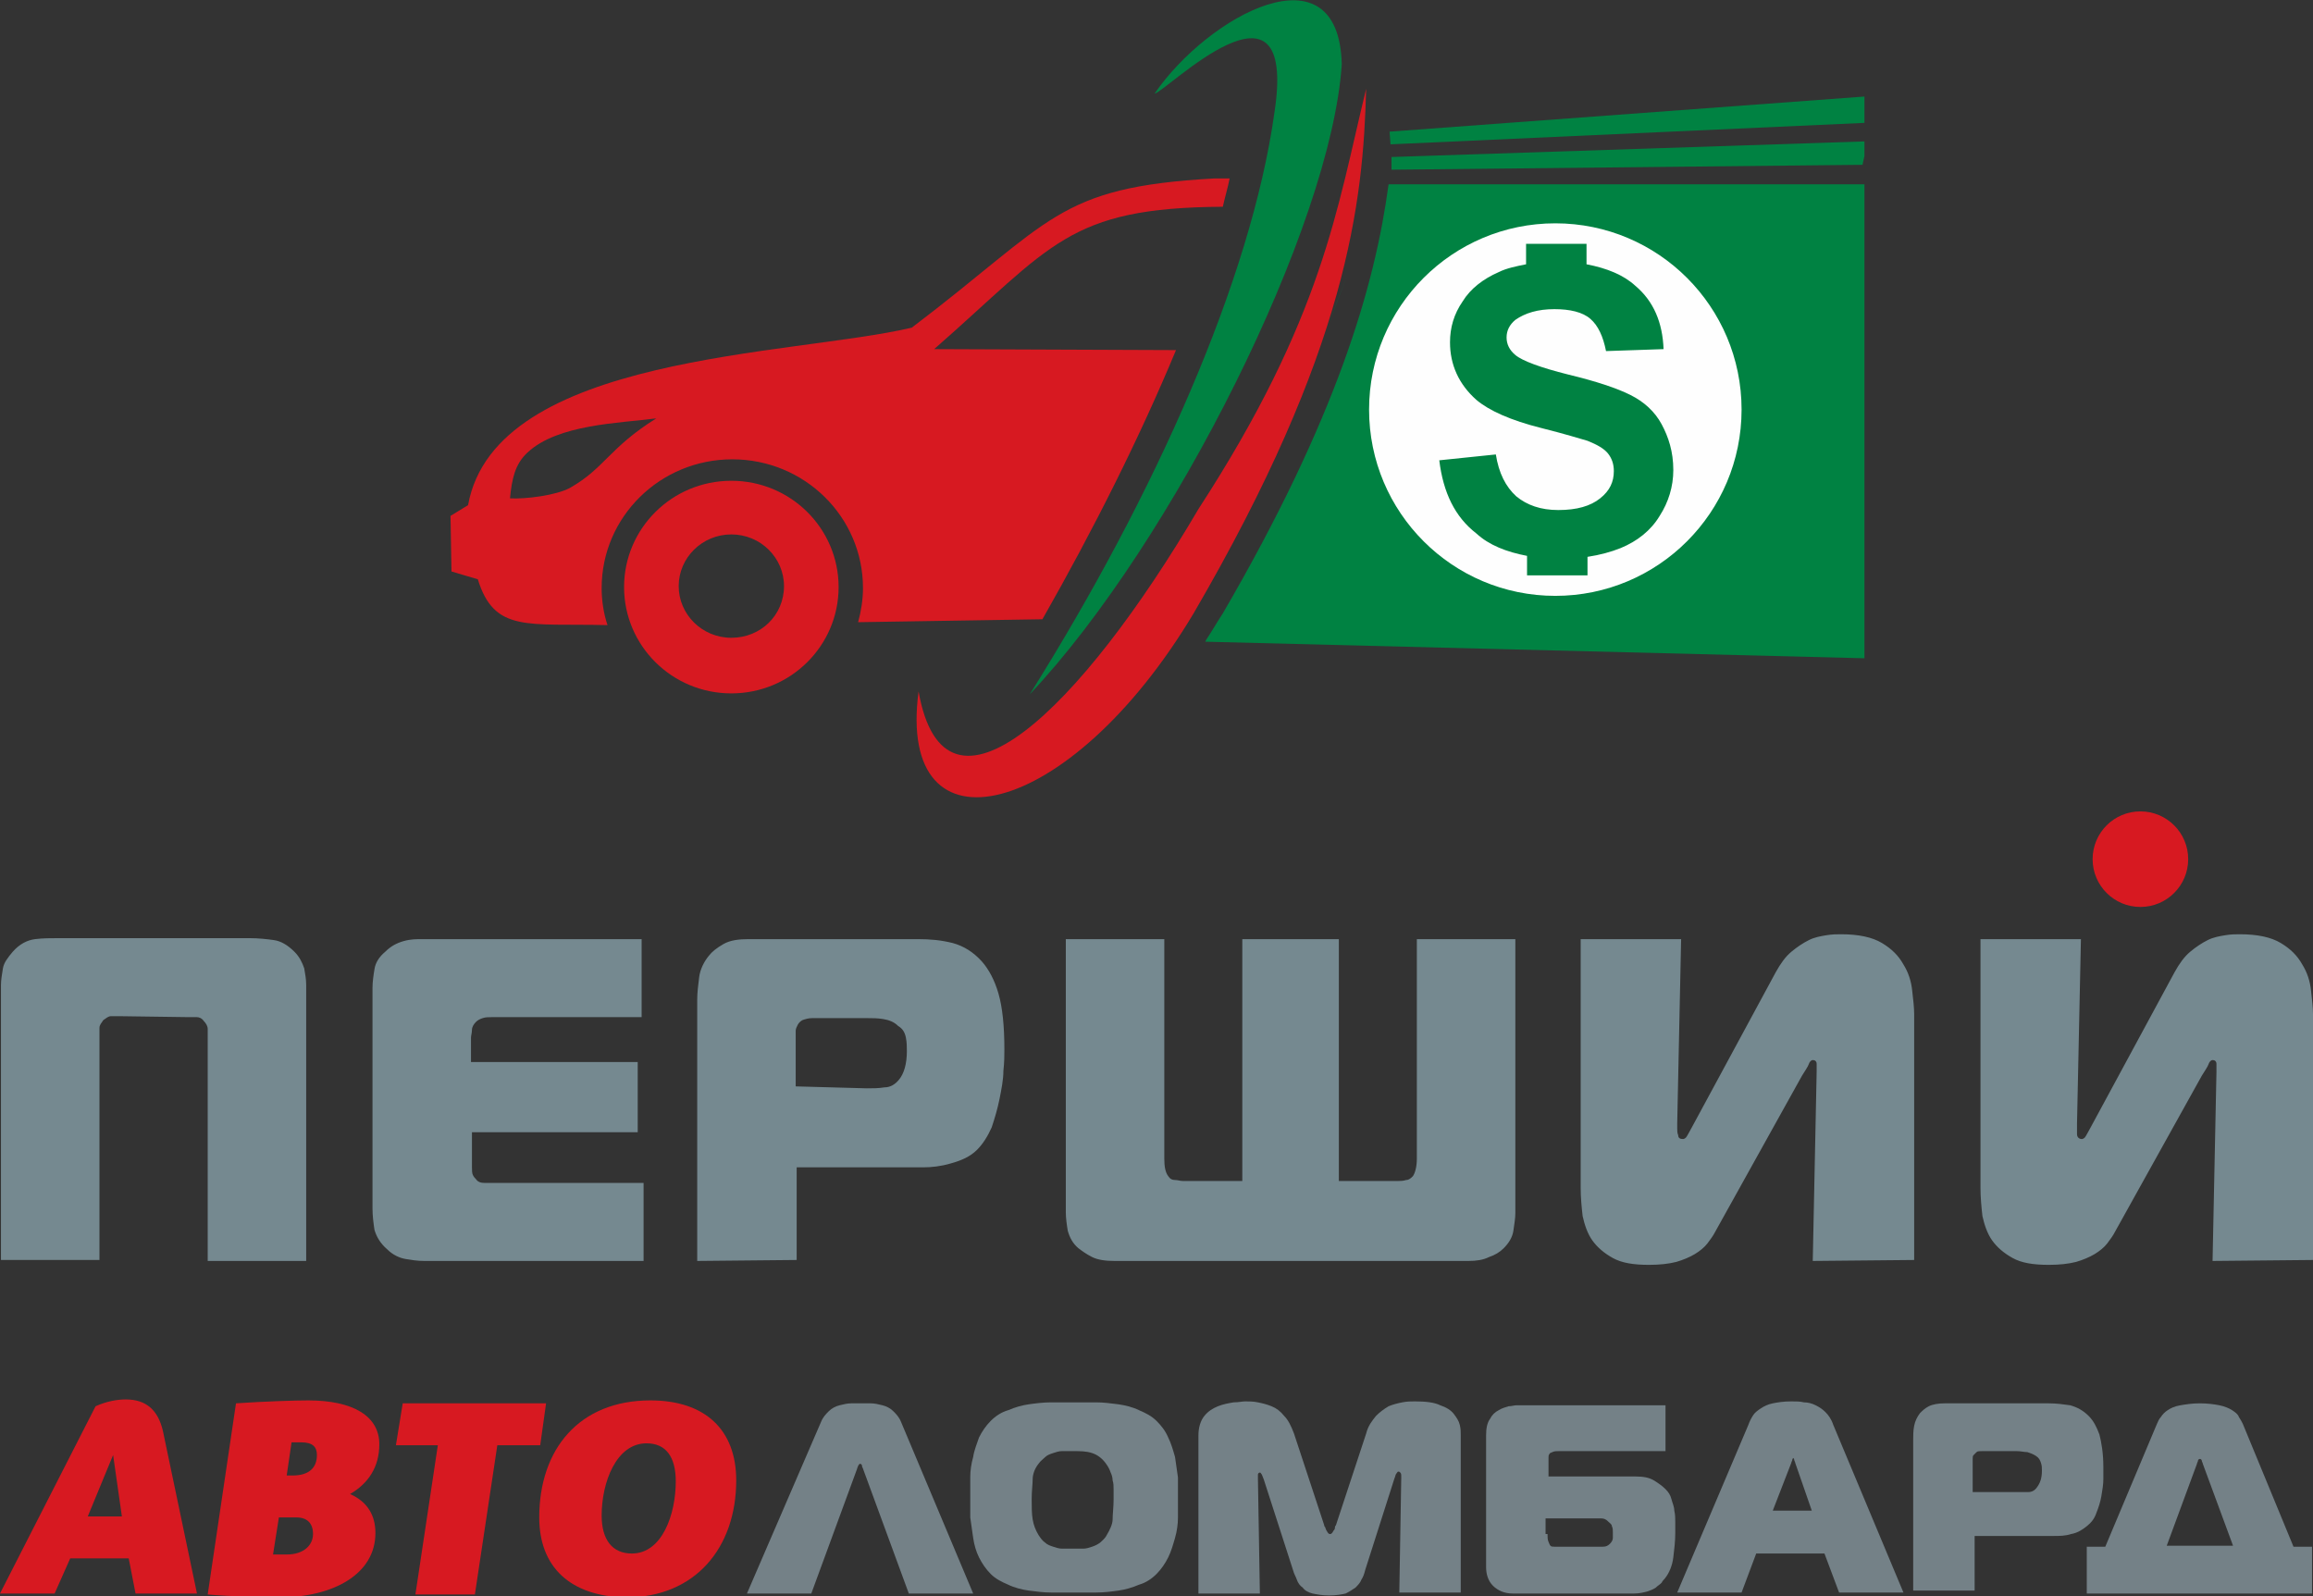
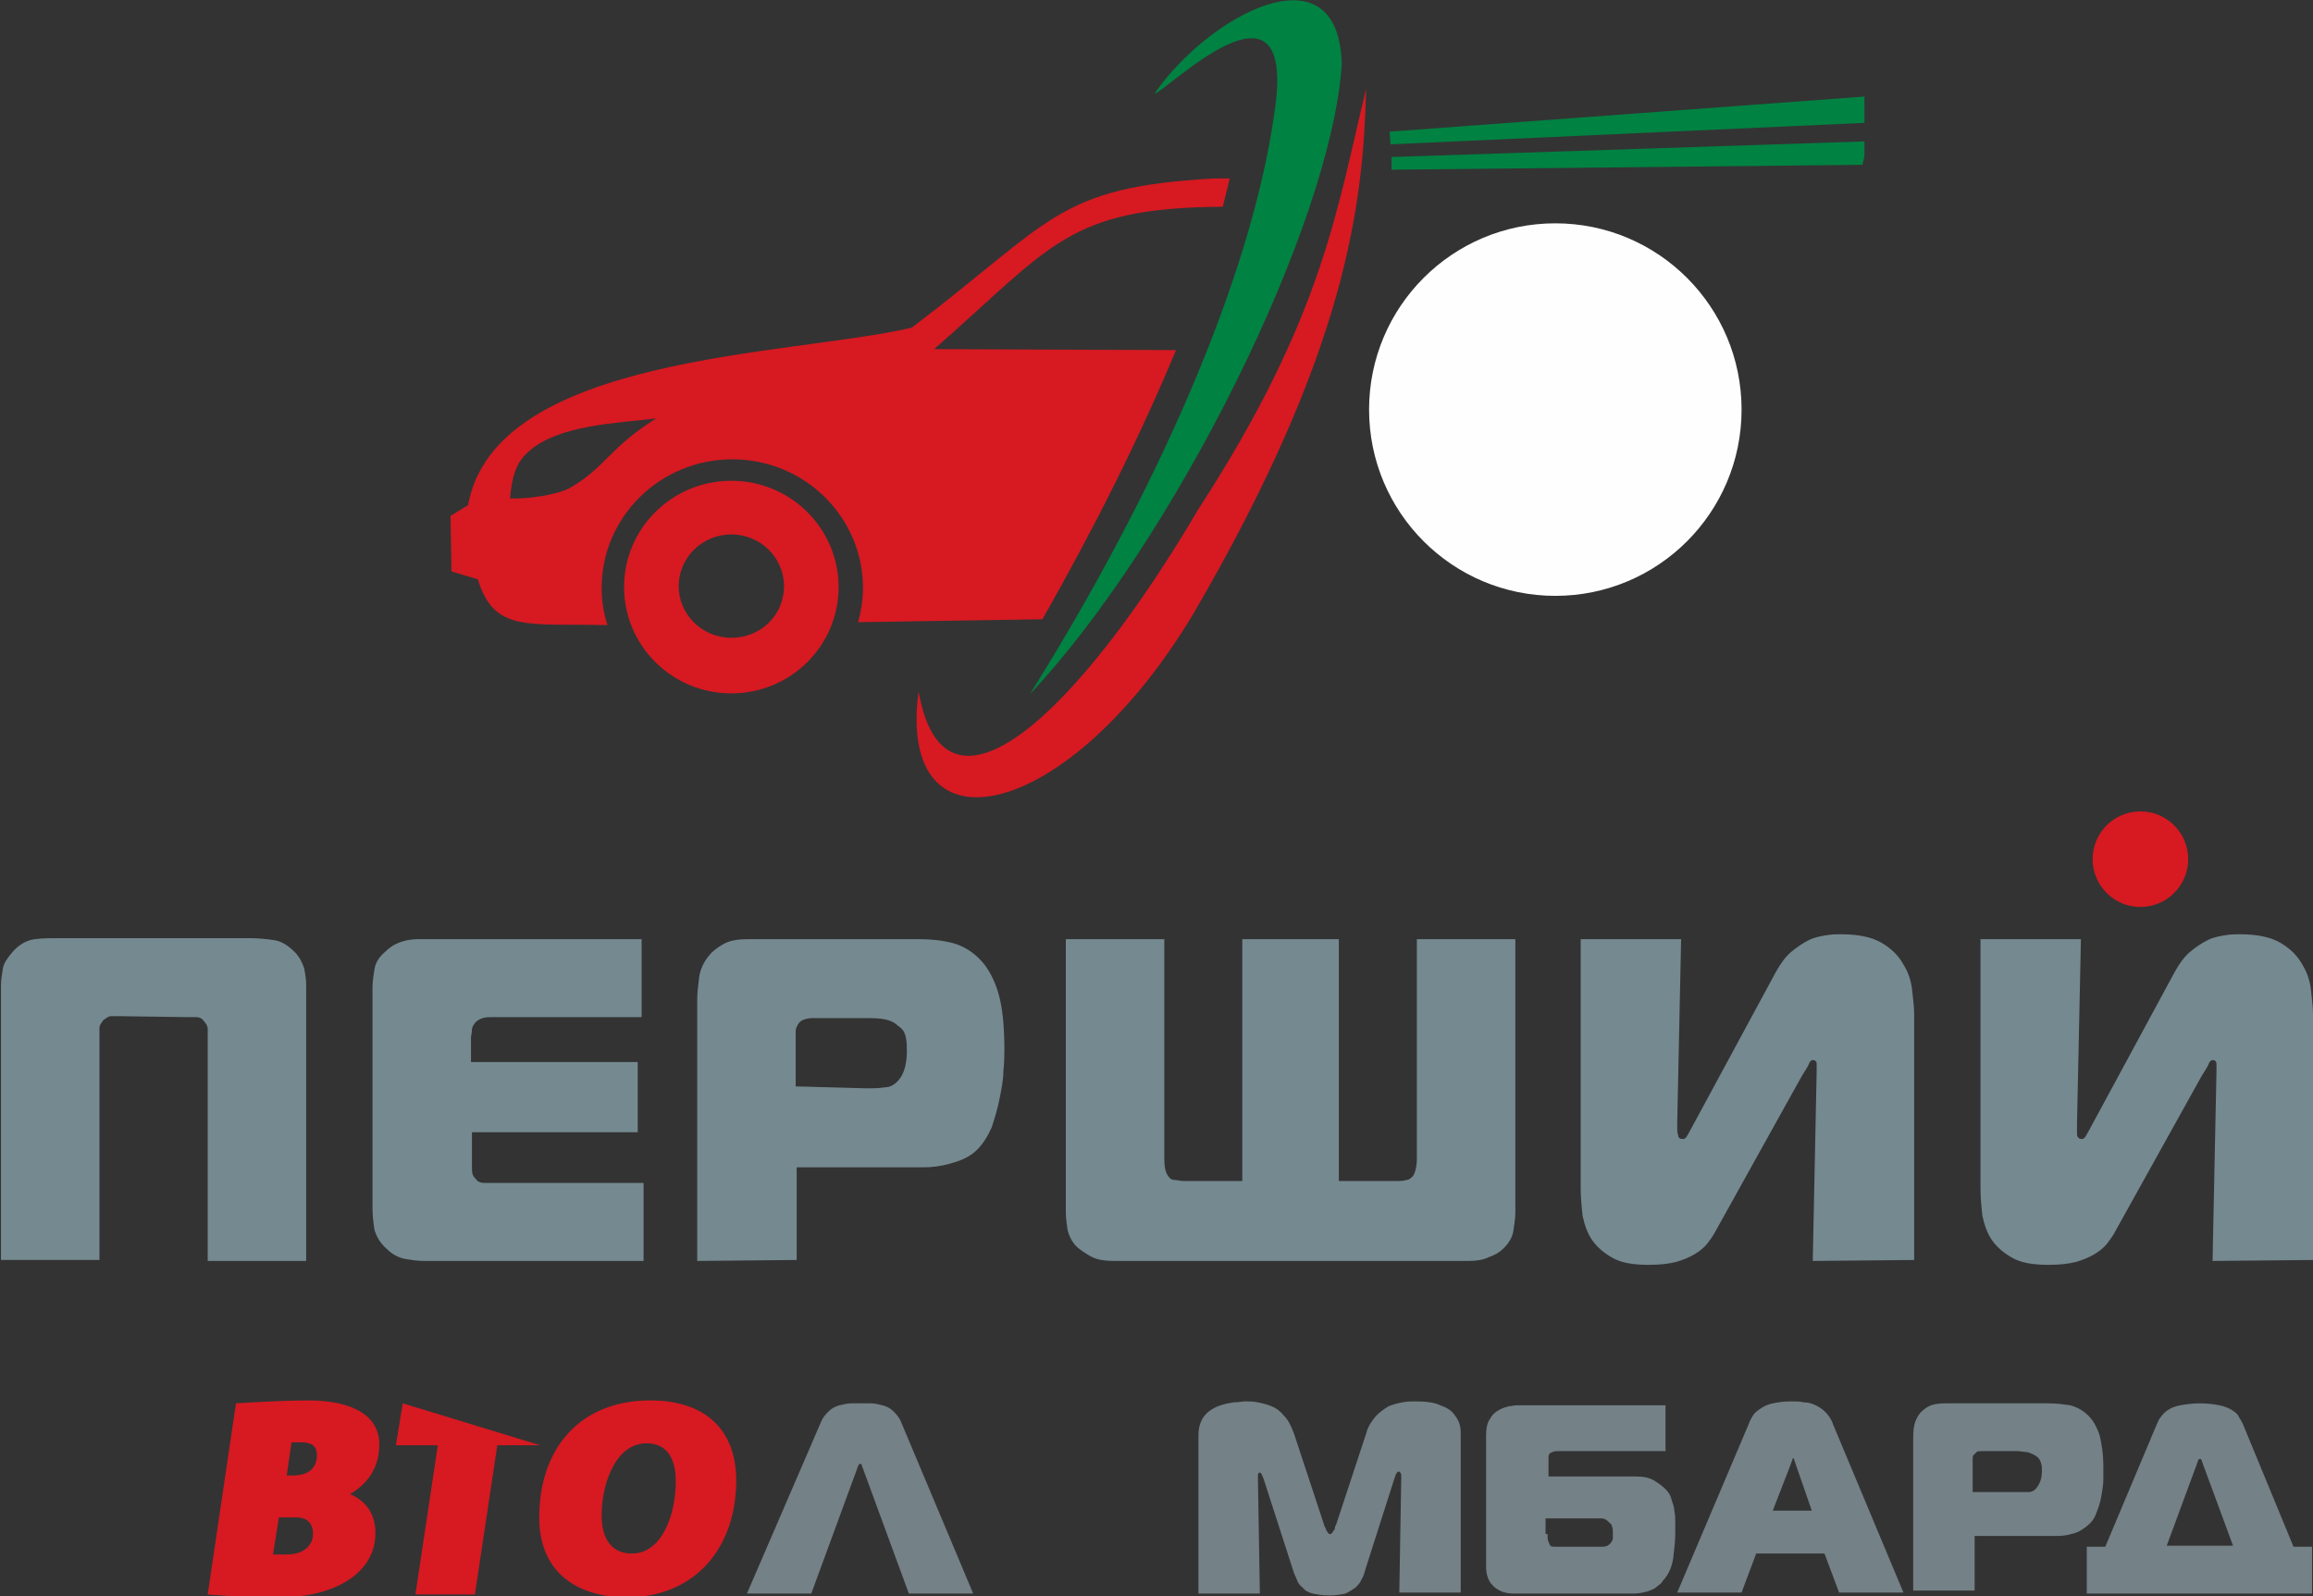
<svg xmlns="http://www.w3.org/2000/svg" width="326" height="225" viewBox="0 0 326 225" fill="none">
  <rect x="0" y="0" width="326" height="225" fill="#333333" stroke="none" />
  <g clip-path="url(#clip0)">
    <path fill-rule="evenodd" clip-rule="evenodd" d="M103.077 67.761C111.461 67.761 118.195 74.496 118.195 82.743C118.195 90.99 111.461 97.725 103.077 97.725C94.694 97.725 87.959 90.99 87.959 82.743C87.959 74.496 94.694 67.761 103.077 67.761ZM146.92 87.278L120.944 87.691C121.356 86.179 121.631 84.53 121.631 82.88C121.631 72.847 113.385 64.737 103.215 64.737C93.044 64.737 84.798 72.847 84.798 82.88C84.798 84.667 85.073 86.454 85.623 88.103C74.353 87.828 69.68 89.203 67.344 81.643C65.969 81.231 65.007 80.956 63.633 80.544L63.496 72.709L65.969 71.197C69.818 49.893 111.598 50.168 128.503 46.182C148.294 31.2 148.844 26.39 171.109 25.153C171.796 25.153 172.62 25.153 173.308 25.153C173.033 26.527 172.62 27.902 172.346 29.139C150.493 29.276 148.294 34.636 131.664 49.206L165.749 49.343C160.663 61.576 154.204 74.496 146.92 87.278ZM92.495 58.965C85.898 63.088 85.211 65.974 80.4 68.723C78.476 69.823 73.941 70.373 71.879 70.235C72.154 67.486 72.566 65.425 74.353 63.775C78.614 59.789 87.272 59.652 92.495 58.965ZM103.077 75.321C107.201 75.321 110.499 78.619 110.499 82.605C110.499 86.729 107.201 89.89 103.077 89.89C98.954 89.89 95.656 86.591 95.656 82.605C95.656 78.619 98.954 75.321 103.077 75.321Z" fill="#D71921" />
-     <path fill-rule="evenodd" clip-rule="evenodd" d="M262.779 25.977H195.71C193.786 40.272 188.426 58.827 172.345 86.454C171.521 87.691 170.834 88.928 170.009 90.165L169.872 90.44L262.779 92.776V25.977ZM189.8 39.035L186.914 46.594C187.876 43.983 188.838 41.509 189.8 39.035Z" fill="#008242" />
    <path fill-rule="evenodd" clip-rule="evenodd" d="M168.223 86.454C150.631 115.867 126.305 121.228 129.466 97.45C133.176 118.479 152.28 100.061 168.91 71.747C186.502 44.67 188.426 29.414 192.549 12.508C192.137 28.589 189.938 49.206 168.223 86.454Z" fill="#D71921" />
    <path fill-rule="evenodd" clip-rule="evenodd" d="M179.63 15.806C182.928 -5.91 164.237 13.057 162.725 13.195C170.284 2.199 188.701 -7.834 189.113 9.071C187.601 31.888 165.337 76.42 145.133 97.862C162.725 69.823 176.331 39.447 179.63 15.806Z" fill="#008242" />
    <path d="M16.767 143.219C16.355 143.219 16.08 143.219 15.668 143.219C15.255 143.219 14.98 143.494 14.568 143.769C14.293 144.181 14.018 144.456 14.018 144.869C14.018 145.281 14.018 145.693 14.018 146.106V177.581H0.137V138.821C0.137 138.134 0.275 137.309 0.412 136.484C0.55 135.66 1.099 134.973 1.786 134.148C2.749 133.048 3.848 132.499 4.947 132.361C6.047 132.224 7.146 132.224 8.246 132.224H35.184C36.42 132.224 37.657 132.361 38.62 132.499C39.582 132.636 40.544 133.186 41.506 134.148C42.193 134.835 42.605 135.66 42.88 136.484C43.017 137.309 43.155 137.996 43.155 138.821V177.718H29.274V146.243C29.274 145.831 29.274 145.418 29.274 145.006C29.274 144.594 28.999 144.181 28.724 143.907C28.449 143.494 28.037 143.357 27.762 143.357C27.35 143.357 27.075 143.357 26.663 143.357L16.767 143.219ZM311.844 177.718L312.394 151.054C312.394 150.641 312.394 150.229 312.394 149.954C312.394 149.542 312.119 149.404 311.844 149.404C311.706 149.404 311.431 149.542 311.294 149.954C311.157 150.367 310.744 150.916 310.332 151.604L298.1 173.595C297.825 174.145 297.413 174.695 297.001 175.244C296.588 175.794 295.901 176.344 295.214 176.756C294.527 177.169 293.565 177.581 292.603 177.856C291.503 178.131 290.266 178.268 288.754 178.268C286.555 178.268 284.906 177.993 283.669 177.306C282.432 176.619 281.47 175.794 280.783 174.832C280.096 173.87 279.684 172.633 279.409 171.396C279.271 170.159 279.134 168.784 279.134 167.41V132.361H293.29L292.74 158.338C292.74 158.888 292.74 159.438 292.74 159.85C292.74 160.263 293.015 160.538 293.427 160.538C293.565 160.538 293.84 160.4 293.977 160.125C294.114 159.85 294.389 159.438 294.664 158.888L306.484 137.034C307.171 135.797 307.858 134.835 308.683 134.148C309.507 133.461 310.332 132.911 311.157 132.499C311.981 132.086 312.806 131.949 313.63 131.811C314.455 131.674 315.142 131.674 315.692 131.674C318.166 131.674 320.09 132.086 321.464 132.911C322.839 133.736 323.801 134.698 324.488 135.935C325.175 137.034 325.587 138.271 325.725 139.646C325.862 140.883 326 141.982 326 142.944V177.581L311.844 177.718ZM255.495 177.718L256.044 151.054C256.044 150.641 256.044 150.229 256.044 149.954C256.044 149.542 255.77 149.404 255.495 149.404C255.357 149.404 255.082 149.542 254.945 149.954C254.808 150.367 254.395 150.916 253.983 151.604L241.751 173.595C241.476 174.145 241.064 174.695 240.652 175.244C240.239 175.794 239.552 176.344 238.865 176.756C238.178 177.169 237.216 177.581 236.254 177.856C235.154 178.131 233.917 178.268 232.405 178.268C230.206 178.268 228.557 177.993 227.32 177.306C226.083 176.619 225.121 175.794 224.434 174.832C223.747 173.87 223.335 172.633 223.06 171.396C222.922 170.159 222.785 168.784 222.785 167.41V132.361H236.941L236.391 158.338V159.026C236.391 159.301 236.391 159.713 236.528 159.988C236.528 160.4 236.803 160.538 237.216 160.538C237.353 160.538 237.628 160.4 237.765 160.125C237.903 159.85 238.178 159.438 238.453 158.888L250.272 137.034C250.959 135.797 251.646 134.835 252.471 134.148C253.296 133.461 254.12 132.911 254.945 132.499C255.77 132.086 256.594 131.949 257.419 131.811C258.243 131.674 258.931 131.674 259.48 131.674C261.954 131.674 263.878 132.086 265.253 132.911C266.627 133.736 267.589 134.698 268.276 135.935C268.964 137.034 269.376 138.271 269.513 139.646C269.651 140.883 269.788 141.982 269.788 142.944V177.581L255.495 177.718ZM188.7 132.361V166.448H197.084C197.359 166.448 197.771 166.448 198.184 166.31C198.596 166.31 198.871 166.035 199.146 165.761C199.42 165.348 199.695 164.524 199.695 163.287V132.361H213.576V170.984C213.576 171.671 213.439 172.495 213.302 173.458C213.164 174.42 212.614 175.244 211.927 175.932C211.377 176.481 210.69 176.894 209.866 177.169C209.041 177.581 208.079 177.718 206.98 177.718H157.09C155.853 177.718 154.754 177.581 153.929 177.169C153.104 176.756 152.555 176.344 152.005 175.932C151.18 175.244 150.768 174.42 150.493 173.458C150.356 172.633 150.218 171.671 150.218 170.846V132.361H164.099V163.287C164.099 164.386 164.237 165.211 164.649 165.761C164.924 166.173 165.199 166.31 165.611 166.31C166.023 166.31 166.298 166.448 166.711 166.448H175.094V132.361H188.7ZM98.267 177.718V140.883C98.267 139.921 98.404 138.821 98.542 137.721C98.679 136.622 99.229 135.522 99.916 134.698C100.329 134.148 101.016 133.598 101.978 133.048C102.94 132.499 104.177 132.361 105.551 132.361H129.328C131.114 132.361 132.626 132.498 134.275 132.911C135.787 133.323 137.162 134.148 138.399 135.522C139.361 136.622 140.185 138.134 140.735 140.058C141.285 141.982 141.56 144.594 141.56 147.893C141.56 148.717 141.56 149.679 141.422 150.916C141.422 152.153 141.147 153.528 140.872 154.902C140.598 156.277 140.185 157.651 139.773 158.888C139.223 160.125 138.536 161.225 137.711 162.05C136.749 163.012 135.512 163.561 134.001 163.974C132.626 164.386 131.252 164.524 130.152 164.524H112.286V177.581L98.267 177.718ZM122.181 153.39C123.006 153.39 123.83 153.39 124.655 153.253C125.48 153.253 126.167 152.841 126.716 152.153C127.404 151.329 127.816 149.954 127.816 148.167C127.816 147.618 127.816 146.93 127.679 146.243C127.541 145.556 127.266 145.006 126.579 144.594C126.029 144.044 125.342 143.769 124.517 143.632C123.693 143.494 123.006 143.494 122.181 143.494H114.485C113.935 143.494 113.523 143.632 113.11 143.769C112.835 143.907 112.56 144.181 112.423 144.456C112.286 144.731 112.148 145.006 112.148 145.281C112.148 145.556 112.148 145.831 112.148 146.106V153.115L122.181 153.39ZM59.785 177.718C58.823 177.718 57.998 177.581 57.173 177.444C56.349 177.306 55.387 176.894 54.562 176.069C53.6 175.244 53.05 174.282 52.776 173.32C52.638 172.358 52.501 171.396 52.501 170.296V139.233C52.501 138.409 52.638 137.447 52.776 136.622C52.913 135.66 53.463 134.835 54.287 134.148C55.112 133.323 55.937 132.911 56.899 132.636C57.861 132.361 58.685 132.361 59.51 132.361H90.433V143.357H69.268C68.856 143.357 68.443 143.357 68.031 143.494C67.619 143.632 67.344 143.769 67.069 144.044C66.794 144.319 66.519 144.731 66.519 145.144C66.519 145.556 66.382 145.968 66.382 146.243V149.679H89.883V159.575H66.519V164.524C66.519 164.936 66.519 165.348 66.657 165.623C66.794 165.898 66.931 166.035 67.069 166.173C67.344 166.585 67.756 166.723 68.306 166.723C68.856 166.723 69.268 166.723 69.68 166.723H90.708V177.718H59.785Z" fill="#758990" />
    <path d="M301.674 127.825C305.393 127.825 308.408 124.81 308.408 121.09C308.408 117.371 305.393 114.356 301.674 114.356C297.955 114.356 294.939 117.371 294.939 121.09C294.939 124.81 297.955 127.825 301.674 127.825Z" fill="#D71921" />
    <path fill-rule="evenodd" clip-rule="evenodd" d="M262.779 19.93L196.123 22.129V23.916L262.504 23.229L262.779 21.991V19.93Z" fill="#008242" />
    <path fill-rule="evenodd" clip-rule="evenodd" d="M262.779 13.607L195.848 18.555L195.985 20.342L262.779 17.318V13.607Z" fill="#008242" />
    <path d="M219.211 83.98C233.709 83.98 245.462 72.226 245.462 57.727C245.462 43.229 233.709 31.475 219.211 31.475C204.714 31.475 192.961 43.229 192.961 57.727C192.961 72.226 204.714 83.98 219.211 83.98Z" fill="#FEFEFE" />
-     <path fill-rule="evenodd" clip-rule="evenodd" d="M202.856 64.875L210.828 64.05C211.24 66.662 212.202 68.586 213.714 69.96C215.226 71.197 217.15 71.885 219.624 71.885C222.235 71.885 224.159 71.335 225.533 70.235C226.908 69.135 227.458 67.898 227.458 66.387C227.458 65.424 227.183 64.6 226.633 63.913C226.083 63.225 225.121 62.676 223.747 62.126C222.785 61.851 220.586 61.164 217.287 60.339C212.889 59.239 209.866 57.865 208.079 56.353C205.605 54.154 204.368 51.405 204.368 48.244C204.368 46.182 204.918 44.258 206.155 42.471C207.254 40.684 209.041 39.31 211.24 38.347C212.34 37.798 213.714 37.523 215.088 37.248V34.362H223.609V37.248C226.496 37.798 228.832 38.76 230.481 40.272C233.093 42.471 234.329 45.495 234.467 49.206L226.358 49.481C225.946 47.419 225.259 45.907 224.159 44.945C223.06 43.983 221.273 43.571 219.074 43.571C216.738 43.571 214.951 44.12 213.576 45.082C212.752 45.77 212.34 46.594 212.34 47.556C212.34 48.519 212.752 49.343 213.576 50.031C214.539 50.855 217.15 51.817 220.998 52.779C224.984 53.742 227.87 54.704 229.794 55.666C231.718 56.628 233.23 58.002 234.192 59.789C235.154 61.576 235.841 63.638 235.841 66.249C235.841 68.586 235.154 70.785 233.917 72.709C232.68 74.771 230.756 76.283 228.42 77.245C227.045 77.795 225.533 78.207 223.747 78.482V81.093H215.226V78.344C212.34 77.795 209.866 76.832 208.079 75.183C205.055 72.847 203.406 69.41 202.856 64.875Z" fill="#008242" />
    <path d="M115.722 200.397C115.997 199.71 116.409 199.297 116.822 198.885C117.234 198.473 117.784 198.198 118.333 198.06C118.883 197.923 119.433 197.786 119.983 197.786C120.532 197.786 120.945 197.786 121.357 197.786C121.769 197.786 122.182 197.786 122.731 197.786C123.281 197.786 123.831 197.923 124.381 198.06C124.93 198.198 125.48 198.473 125.892 198.885C126.305 199.297 126.717 199.71 126.992 200.397L137.162 224.588H128.091L121.632 206.994C121.632 206.857 121.494 206.857 121.494 206.582C121.494 206.445 121.357 206.307 121.22 206.307C121.082 206.307 121.082 206.445 120.945 206.582C120.945 206.72 120.807 206.857 120.807 206.994L114.348 224.588H105.277L115.722 200.397Z" fill="#748187" />
-     <path d="M151.318 197.648C152.28 197.648 153.379 197.648 154.479 197.648C155.578 197.648 156.54 197.786 157.64 197.923C158.602 198.06 159.701 198.335 160.526 198.748C161.488 199.16 162.313 199.572 163 200.26C163.687 200.947 164.237 201.634 164.649 202.596C165.061 203.421 165.336 204.383 165.611 205.345C165.749 206.307 165.886 207.269 166.024 208.231C166.024 209.194 166.024 210.156 166.024 211.118C166.024 212.08 166.024 212.905 166.024 213.867C166.024 214.829 165.886 215.791 165.611 216.753C165.336 217.715 165.061 218.677 164.649 219.502C164.237 220.327 163.687 221.151 163 221.839C162.313 222.526 161.488 223.076 160.526 223.351C159.564 223.763 158.602 224.038 157.64 224.175C156.678 224.313 155.578 224.45 154.479 224.45C153.379 224.45 152.417 224.45 151.318 224.45C150.356 224.45 149.256 224.45 148.157 224.45C147.057 224.45 146.095 224.313 144.996 224.175C144.034 224.038 142.934 223.763 142.11 223.351C141.147 222.938 140.323 222.526 139.636 221.839C138.948 221.151 138.399 220.327 137.986 219.502C137.574 218.677 137.299 217.715 137.162 216.753C137.024 215.791 136.887 214.829 136.75 213.867C136.75 212.905 136.75 211.943 136.75 211.118C136.75 210.293 136.75 209.331 136.75 208.231C136.75 207.269 136.887 206.307 137.162 205.345C137.299 204.383 137.712 203.421 137.986 202.596C138.399 201.771 138.948 200.947 139.636 200.26C140.323 199.572 141.147 199.023 142.11 198.748C143.072 198.335 144.034 198.06 144.996 197.923C145.958 197.786 147.057 197.648 148.157 197.648C149.256 197.648 150.218 197.648 151.318 197.648ZM145.408 211.255C145.408 212.355 145.408 213.317 145.545 214.142C145.683 214.966 145.958 215.654 146.37 216.341C146.645 216.753 146.92 217.165 147.332 217.44C147.607 217.715 148.019 217.853 148.432 217.99C148.844 218.128 149.256 218.265 149.669 218.265C150.081 218.265 150.631 218.265 151.18 218.265C151.73 218.265 152.28 218.265 152.692 218.265C153.104 218.265 153.517 218.128 153.929 217.99C154.341 217.853 154.616 217.715 155.029 217.44C155.303 217.165 155.716 216.891 155.991 216.341C156.403 215.654 156.815 214.829 156.815 214.142C156.815 213.454 156.953 212.355 156.953 211.393C156.953 210.843 156.953 210.293 156.953 209.881C156.953 209.468 156.953 209.056 156.815 208.644C156.815 208.231 156.678 207.819 156.54 207.544C156.403 207.132 156.266 206.857 155.991 206.445C155.441 205.62 154.754 205.07 153.929 204.795C153.104 204.52 152.28 204.52 151.18 204.52C150.631 204.52 150.081 204.52 149.669 204.52C149.256 204.52 148.844 204.658 148.432 204.795C148.019 204.933 147.607 205.07 147.332 205.345C147.057 205.62 146.645 205.895 146.37 206.307C145.82 206.994 145.545 207.819 145.545 208.506C145.545 209.194 145.408 210.156 145.408 211.255Z" fill="#748187" />
    <path d="M192.412 221.289C192.274 221.839 192.137 222.251 191.862 222.663C191.725 223.076 191.312 223.488 191.037 223.763C190.625 224.038 190.213 224.313 189.663 224.588C189.113 224.725 188.289 224.862 187.327 224.862C186.365 224.862 185.677 224.725 184.99 224.588C184.441 224.45 183.891 224.175 183.616 223.763C183.204 223.488 182.929 223.076 182.791 222.663C182.654 222.251 182.379 221.839 182.242 221.289L178.118 208.506C177.981 208.231 177.981 208.094 177.844 207.819C177.706 207.682 177.706 207.544 177.569 207.544C177.431 207.544 177.294 207.682 177.294 207.819C177.294 208.094 177.294 208.231 177.294 208.369L177.569 224.588H168.91V202.321C168.91 201.222 169.185 200.26 169.735 199.572C170.285 198.885 170.972 198.473 171.659 198.198C172.346 197.923 173.033 197.786 173.858 197.648C174.545 197.648 175.095 197.511 175.507 197.511C176.057 197.511 176.607 197.511 177.294 197.648C177.981 197.786 178.531 197.923 179.218 198.198C179.905 198.473 180.455 198.885 181.005 199.572C181.554 200.122 181.967 200.947 182.379 202.046L186.639 214.966C186.639 215.104 186.639 215.104 186.777 215.241C186.777 215.379 186.914 215.516 186.914 215.654C187.052 215.791 187.052 215.928 187.189 216.066C187.327 216.203 187.327 216.203 187.464 216.203C187.602 216.203 187.602 216.203 187.739 216.066C187.876 215.928 187.876 215.791 188.014 215.654C188.151 215.516 188.151 215.379 188.151 215.241C188.151 215.104 188.289 214.966 188.289 214.966L192.549 202.046C192.824 200.947 193.374 200.26 193.924 199.572C194.473 199.023 195.023 198.61 195.71 198.198C196.397 197.923 196.947 197.786 197.634 197.648C198.322 197.511 198.871 197.511 199.421 197.511C200.933 197.511 202.17 197.648 202.994 198.06C203.819 198.335 204.506 198.748 204.919 199.297C205.331 199.847 205.606 200.26 205.743 200.809C205.881 201.359 205.881 201.771 205.881 202.184V224.45H197.222L197.497 208.231C197.497 207.819 197.497 207.682 197.36 207.544C197.222 207.407 197.222 207.407 197.085 207.407C196.947 207.407 196.947 207.544 196.81 207.682C196.672 207.819 196.672 208.094 196.535 208.369L192.412 221.289Z" fill="#748187" />
    <path d="M234.742 204.52H219.761C219.349 204.52 219.074 204.52 218.799 204.658C218.524 204.795 218.387 204.795 218.387 204.933C218.25 205.07 218.25 205.208 218.25 205.483C218.25 205.62 218.25 205.895 218.25 206.17V208.094H230.481C231.581 208.094 232.406 208.231 233.093 208.644C233.78 209.056 234.33 209.468 234.742 209.881C235.154 210.293 235.429 210.705 235.567 211.255C235.704 211.805 235.979 212.355 235.979 212.905C236.116 213.454 236.116 214.004 236.116 214.554C236.116 215.104 236.116 215.654 236.116 216.066C236.116 217.165 235.979 218.402 235.841 219.502C235.704 220.602 235.292 221.701 234.605 222.526C234.467 222.663 234.33 222.801 234.192 223.076C233.917 223.351 233.642 223.488 233.368 223.763C232.955 224.038 232.543 224.175 232.131 224.313C231.581 224.45 231.031 224.588 230.344 224.588H213.164C212.065 224.588 211.103 224.175 210.416 223.488C209.729 222.801 209.454 221.839 209.454 220.877V202.321C209.454 201.359 209.591 200.534 210.003 199.985C210.278 199.435 210.691 199.023 211.24 198.748C211.653 198.473 212.202 198.335 212.615 198.198C213.027 198.198 213.439 198.06 213.714 198.06H234.742V204.52ZM218.112 216.203C218.112 216.616 218.112 217.028 218.25 217.303C218.387 217.578 218.387 217.715 218.524 217.853C218.662 217.99 218.799 217.99 219.074 217.99C219.349 217.99 219.624 217.99 219.899 217.99H224.984C225.259 217.99 225.534 217.99 225.946 217.99C226.358 217.99 226.633 217.853 226.908 217.578C227.183 217.303 227.32 217.028 227.32 216.753C227.32 216.478 227.32 216.203 227.32 215.928C227.32 215.654 227.32 215.379 227.183 215.104C227.183 214.829 226.908 214.691 226.633 214.417C226.358 214.142 226.083 214.004 225.671 214.004C225.259 214.004 224.984 214.004 224.709 214.004H217.837V216.203H218.112Z" fill="#748187" />
    <path d="M246.424 200.809C246.561 200.397 246.836 199.847 247.111 199.435C247.386 199.023 247.798 198.748 248.211 198.473C248.623 198.198 249.173 197.923 249.86 197.786C250.547 197.648 251.372 197.511 252.471 197.511C253.158 197.511 253.708 197.511 254.258 197.648C254.808 197.648 255.357 197.786 255.907 198.06C256.457 198.335 256.869 198.61 257.281 199.023C257.694 199.435 258.106 199.985 258.381 200.809L268.276 224.45H259.206L257.144 218.952H247.524L245.462 224.45H236.391L246.424 200.809ZM249.86 212.905H255.357L253.021 206.17C253.021 206.032 252.884 205.895 252.884 205.757C252.884 205.62 252.746 205.483 252.746 205.483C252.746 205.483 252.609 205.62 252.609 205.757C252.609 205.895 252.471 206.032 252.471 206.17L249.86 212.905Z" fill="#748187" />
    <path d="M269.651 224.45V202.871C269.651 202.321 269.651 201.634 269.788 200.947C269.926 200.26 270.201 199.71 270.613 199.16C270.888 198.885 271.3 198.473 271.85 198.198C272.4 197.923 273.224 197.786 274.049 197.786H288.755C289.854 197.786 290.816 197.923 291.778 198.06C292.74 198.335 293.565 198.748 294.389 199.572C295.077 200.26 295.489 201.084 295.901 202.184C296.176 203.283 296.451 204.795 296.451 206.72C296.451 207.132 296.451 207.819 296.451 208.506C296.451 209.194 296.314 210.018 296.176 210.843C296.039 211.668 295.764 212.492 295.489 213.18C295.214 214.004 294.802 214.554 294.115 215.104C293.427 215.654 292.74 216.066 291.916 216.203C291.091 216.478 290.266 216.478 289.442 216.478H278.309V224.175H269.651V224.45ZM284.357 210.293C284.906 210.293 285.456 210.293 285.868 210.293C286.418 210.293 286.83 210.018 287.105 209.606C287.518 209.056 287.793 208.369 287.793 207.269C287.793 206.857 287.793 206.582 287.655 206.17C287.518 205.757 287.38 205.483 286.968 205.208C286.556 204.933 286.143 204.795 285.731 204.658C285.319 204.658 284.769 204.52 284.219 204.52H279.409C278.997 204.52 278.722 204.52 278.584 204.658C278.447 204.795 278.309 204.933 278.172 205.07C278.035 205.208 278.035 205.345 278.035 205.62C278.035 205.757 278.035 205.895 278.035 206.17V210.293H284.357Z" fill="#748187" />
    <path d="M304.01 200.672C304.148 200.397 304.285 199.985 304.56 199.71C304.835 199.297 305.11 199.023 305.522 198.748C305.934 198.473 306.484 198.198 307.309 198.06C308.133 197.923 308.958 197.786 310.057 197.786C311.157 197.786 312.119 197.923 312.806 198.06C313.493 198.198 314.181 198.473 314.593 198.748C315.005 199.023 315.417 199.297 315.555 199.71C315.83 200.122 315.967 200.397 316.105 200.672L323.251 217.99H325.863V224.588H294.115V217.99H296.726L304.01 200.672ZM305.385 217.853H314.73L310.47 206.307C310.47 206.17 310.332 206.032 310.332 205.895C310.332 205.757 310.195 205.62 310.057 205.62C309.92 205.62 309.783 205.757 309.783 205.895C309.783 206.032 309.645 206.17 309.645 206.307L305.385 217.853Z" fill="#748187" />
-     <path d="M18.142 219.64H9.895L7.696 224.588H0L13.469 198.198C14.981 197.511 16.492 197.236 17.729 197.236C20.616 197.236 22.265 198.748 22.952 201.634L27.762 224.588H19.104L18.142 219.64ZM17.18 213.729L15.943 205.07L12.369 213.729H17.18Z" fill="#D71921" />
    <path d="M52.913 216.066C52.913 221.839 47.004 225.137 39.307 225.137C37.521 225.137 32.298 225 29.274 224.725L33.26 197.785C37.246 197.511 41.644 197.373 43.43 197.373C49.752 197.373 53.463 199.572 53.463 203.558C53.463 206.72 51.952 209.056 49.34 210.568C51.814 211.668 52.913 213.592 52.913 216.066ZM44.118 216.203C44.118 214.691 43.293 213.867 41.781 213.867H39.307L38.483 219.09C39.17 219.09 39.857 219.09 40.407 219.09C42.881 219.09 44.118 217.715 44.118 216.203ZM42.468 203.283C42.056 203.283 41.644 203.283 41.094 203.283L40.407 207.957H41.231C43.568 207.957 44.667 206.857 44.667 205.07C44.667 203.971 44.118 203.283 42.468 203.283Z" fill="#D71921" />
-     <path d="M76.14 203.696H70.093L66.932 224.725H58.548L61.709 203.696H55.799L56.761 197.786H76.965L76.14 203.696Z" fill="#D71921" />
+     <path d="M76.14 203.696H70.093L66.932 224.725H58.548L61.709 203.696H55.799L56.761 197.786L76.14 203.696Z" fill="#D71921" />
    <path d="M76.002 213.867C76.002 204.245 81.637 197.373 91.67 197.373C99.367 197.373 103.765 201.497 103.765 208.644C103.765 218.128 97.992 225.137 88.234 225.137C80.4 225 76.002 220.877 76.002 213.867ZM95.244 208.781C95.244 205.345 93.869 203.421 91.121 203.421C86.86 203.421 84.798 208.919 84.798 213.592C84.798 217.028 86.31 218.952 89.059 218.952C93.32 218.952 95.244 213.454 95.244 208.781Z" fill="#D71921" />
  </g>
  <defs>
    <clipPath id="clip0">
      <rect width="326" height="225" fill="white" />
    </clipPath>
  </defs>
</svg>